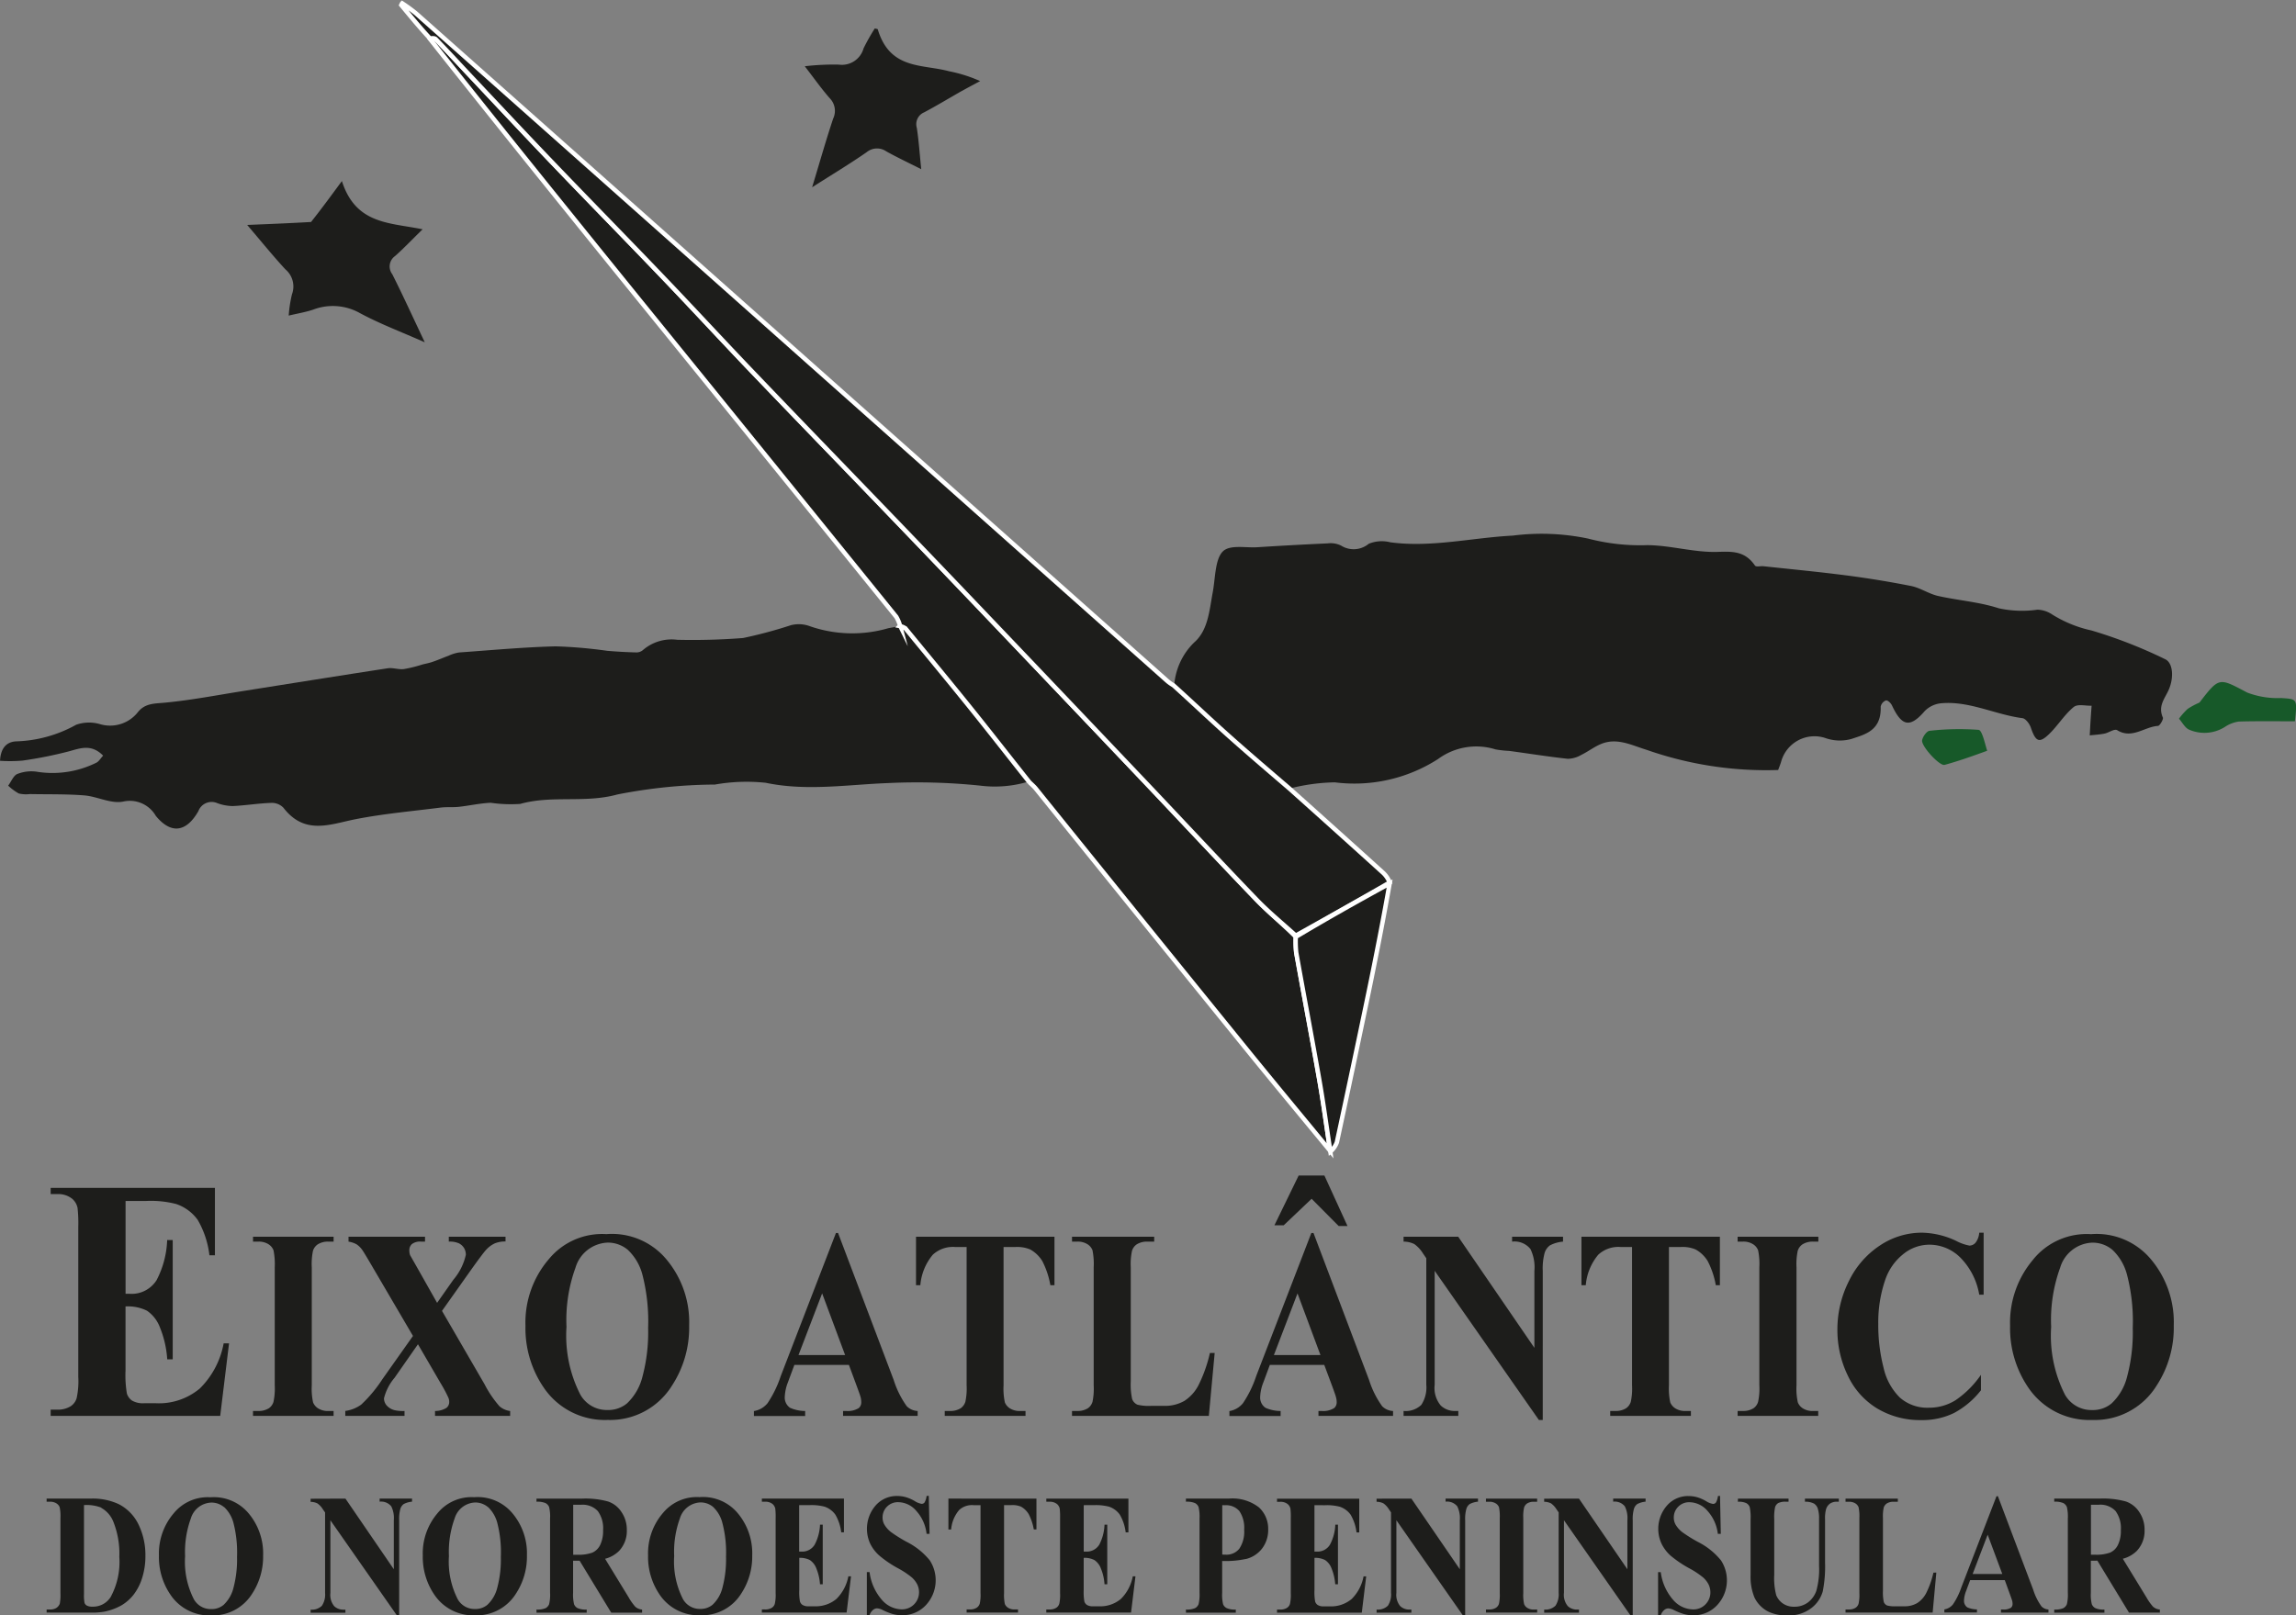
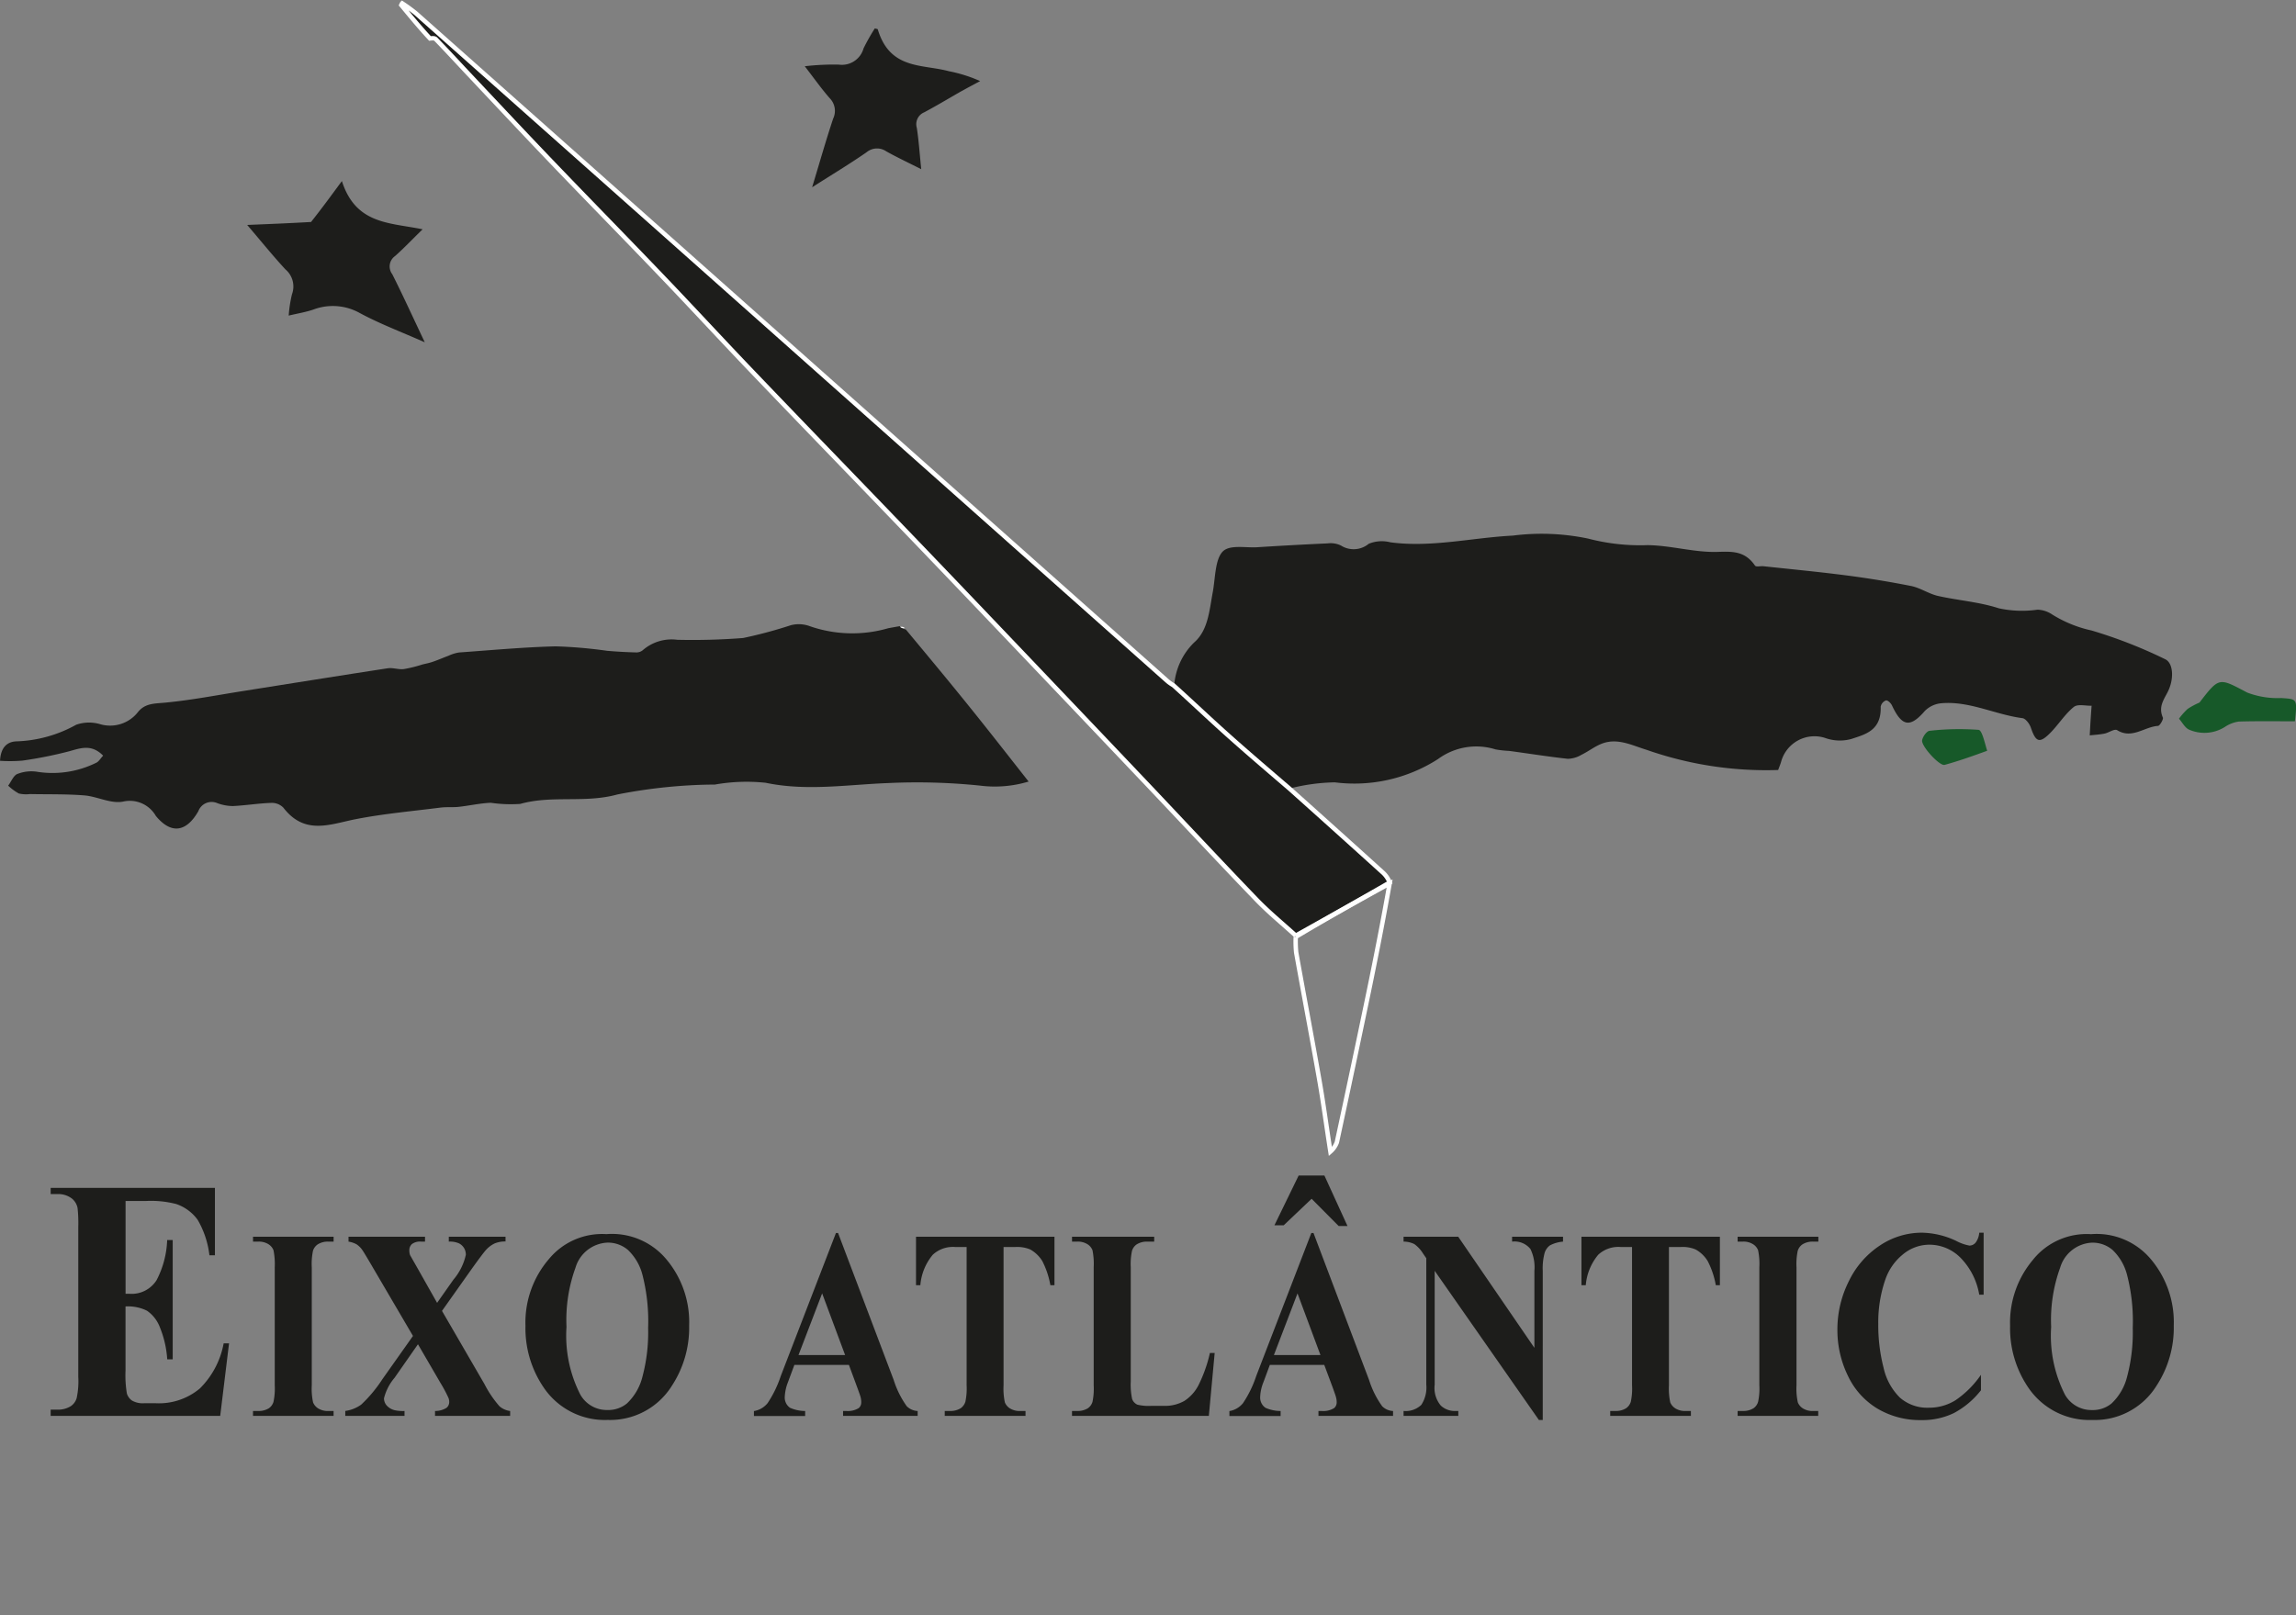
<svg xmlns="http://www.w3.org/2000/svg" width="130" height="91.485" viewBox="0 0 130 91.485">
  <rect x="0" y="0" width="130" height="91.485" fill="#808080" stroke="none" />
  <g id="Grupo_53" data-name="Grupo 53" transform="translate(-357.636 -15.144)">
    <g id="Grupo_54" data-name="Grupo 54" transform="translate(357.636 15.33)">
      <path id="Caminho_197" data-name="Caminho 197" d="M307.505,37.1a3.774,3.774,0,0,1,1.122-2.429c.8-.689.866-1.816,1.061-2.855.146-.79.127-1.832.552-2.29.39-.418,1.285-.214,1.955-.255q2-.128,4-.219a1.347,1.347,0,0,1,.752.122,1.338,1.338,0,0,0,1.573-.1,1.957,1.957,0,0,1,1.229-.082c2.329.309,4.618-.263,6.927-.38a12.85,12.85,0,0,1,4.266.169,11.623,11.623,0,0,0,3.354.371c1.321.011,2.647.421,3.963.382.851-.027,1.556-.057,2.126.771.069.1.316.022.481.041,1.568.169,3.139.318,4.708.521,1.225.16,2.449.359,3.662.6.519.106,1,.445,1.519.562,1.146.258,2.325.336,3.441.7a6.2,6.2,0,0,0,2.189.078,1.591,1.591,0,0,1,.839.277,7.006,7.006,0,0,0,2.216.9,26.972,26.972,0,0,1,4.162,1.623c.458.2.519,1.051.206,1.751-.221.491-.612.909-.324,1.561.041.084-.169.462-.275.47-.767.049-1.478.762-2.309.245-.163-.1-.475.144-.726.192-.275.055-.553.07-.832.1.015-.271.029-.543.046-.812.018-.29.04-.578.06-.868-.345.016-.782-.117-1.018.078-.511.418-.891,1.044-1.374,1.515-.574.559-.775.447-1.049-.352-.076-.225-.3-.515-.473-.535-1.538-.2-3-.98-4.58-.846a1.5,1.5,0,0,0-.952.44c-.821.95-1.29.895-1.849-.3-.065-.144-.238-.315-.347-.3a.472.472,0,0,0-.3.356c.046,1.354-.881,1.569-1.659,1.827a2.465,2.465,0,0,1-1.505-.063,1.958,1.958,0,0,0-2.472,1.348c-.05.177-.127.348-.169.473a20.468,20.468,0,0,1-7.451-1.143c-.87-.268-1.674-.7-2.572-.333-.388.157-.736.432-1.116.616a1.572,1.572,0,0,1-.77.226c-1.11-.12-2.22-.3-3.329-.448a5.658,5.658,0,0,1-.77-.086,3.648,3.648,0,0,0-3.248.546,8.76,8.76,0,0,1-5.843,1.321,11.048,11.048,0,0,0-2.505.336c-1.28-1.031-2.467-2.043-3.633-3.086-1-.895-1.975-1.824-2.96-2.738" transform="translate(-241.021 1.537)" fill="#1d1d1b" />
      <path id="Caminho_198" data-name="Caminho 198" d="M316.944,40.659a6.633,6.633,0,0,1-2.769.23,34.747,34.747,0,0,0-5.183-.143c-2.313.086-4.611.472-6.939-.016a10.273,10.273,0,0,0-2.873.1,29.433,29.433,0,0,0-5.525.562c-1.838.508-3.689.027-5.5.535a7.906,7.906,0,0,1-1.675-.065c-.6.027-1.2.163-1.8.23-.343.038-.693,0-1.038.043-1.614.206-3.241.347-4.843.664-1.434.287-2.847.906-4.053-.656a.906.906,0,0,0-.692-.274c-.723.024-1.443.144-2.165.179a2.634,2.634,0,0,1-.883-.163.8.8,0,0,0-1.075.45c-.677,1.191-1.541,1.329-2.41.269a1.7,1.7,0,0,0-1.851-.809c-.693.136-1.455-.288-2.192-.35-1.027-.082-2.057-.055-3.088-.076a1.8,1.8,0,0,1-.628-.033,3.053,3.053,0,0,1-.6-.442c.169-.228.307-.583.518-.662a2.156,2.156,0,0,1,1.176-.117,5.578,5.578,0,0,0,3.283-.515c.144-.059.249-.247.4-.407-.657-.667-1.268-.429-1.917-.249a23.325,23.325,0,0,1-2.65.53,8.443,8.443,0,0,1-1.271.011c.037-.752.394-1.07.9-1.1a7.422,7.422,0,0,0,3.411-.942,2.212,2.212,0,0,1,1.374-.027,2,2,0,0,0,2.121-.687c.4-.5.919-.481,1.478-.532,1.515-.139,3.017-.434,4.524-.671,2.714-.429,5.426-.865,8.141-1.281.3-.044.609.081.91.046a7.432,7.432,0,0,0,1.042-.257c.2-.051.407-.087.6-.157.3-.1.591-.231.887-.34a2.292,2.292,0,0,1,.6-.187c1.824-.13,3.645-.3,5.471-.347a26.215,26.215,0,0,1,2.912.252c.554.048,1.109.079,1.663.092a.565.565,0,0,0,.385-.149,2.485,2.485,0,0,1,1.926-.567,36.983,36.983,0,0,0,3.726-.1,25.69,25.69,0,0,0,2.712-.727,1.8,1.8,0,0,1,1.083.063,7.328,7.328,0,0,0,4.431.108c.183-.033.364-.067.608-.108.057-.009.049,0,.065.043a1.345,1.345,0,0,0,.319.141c1.237,1.487,2.442,2.936,3.629,4.409,1.12,1.39,2.218,2.8,3.326,4.208" transform="translate(-258.699 3.418)" fill="#1d1d1b" />
-       <path id="Caminho_199" data-name="Caminho 199" d="M310.5,52.915c-1.141-1.435-2.241-2.85-3.361-4.239-1.185-1.473-2.389-2.922-3.649-4.461a.776.776,0,0,0-.312-.136s.007-.006.01,0a2.1,2.1,0,0,0-.218-.523Q295.7,34.568,288.416,25.59c-3.949-4.879-7.894-9.766-11.831-14.741a.273.273,0,0,1,.315-.008c.612.633,1.21,1.286,1.814,1.926,1.606,1.7,3.207,3.417,4.825,5.105,2.1,2.2,4.228,4.364,6.332,6.565,1.652,1.725,3.276,3.489,4.928,5.216,2.591,2.706,5.2,5.39,7.79,8.09q2.744,2.853,5.479,5.718,4.452,4.67,8.9,9.354c2.131,2.245,4.243,4.516,6.387,6.746.708.732,1.489,1.368,2.235,2.119a6.226,6.226,0,0,0,.026.885c.433,2.423.894,4.841,1.317,7.267.232,1.316.406,2.643.6,3.967-1.617-1.967-3.245-3.921-4.848-5.9q-5.928-7.309-11.835-14.637c-.1-.117-.212-.211-.353-.348" transform="translate(-252.221 -8.806)" fill="#1d1d1b" />
-       <path id="Caminho_200" data-name="Caminho 200" d="M310.5,52.915c-1.141-1.435-2.241-2.85-3.361-4.239-1.185-1.473-2.389-2.922-3.649-4.461a.776.776,0,0,0-.312-.136s.007-.006.01,0a2.1,2.1,0,0,0-.218-.523Q295.7,34.568,288.416,25.59c-3.949-4.879-7.894-9.766-11.831-14.741a.273.273,0,0,1,.315-.008c.612.633,1.21,1.286,1.814,1.926,1.606,1.7,3.207,3.417,4.825,5.105,2.1,2.2,4.228,4.364,6.332,6.565,1.652,1.725,3.276,3.489,4.928,5.216,2.591,2.706,5.2,5.39,7.79,8.09q2.744,2.853,5.479,5.718,4.452,4.67,8.9,9.354c2.131,2.245,4.243,4.516,6.387,6.746.708.732,1.489,1.368,2.235,2.119a6.226,6.226,0,0,0,.026.885c.433,2.423.894,4.841,1.317,7.267.232,1.316.406,2.643.6,3.967-1.617-1.967-3.245-3.921-4.848-5.9q-5.928-7.309-11.835-14.637c-.1-.117-.212-.211-.353-.348" transform="translate(-252.221 -8.806)" fill="none" stroke="#fff" stroke-miterlimit="10" stroke-width="0.25" />
      <path id="Caminho_201" data-name="Caminho 201" d="M326.024,62.343c-.746-.679-1.53-1.316-2.235-2.051-2.145-2.227-4.257-4.5-6.387-6.743q-4.444-4.682-8.9-9.354-2.732-2.867-5.477-5.718c-2.6-2.7-5.2-5.384-7.792-8.094-1.651-1.725-3.276-3.489-4.927-5.216-2.1-2.2-4.23-4.366-6.333-6.562-1.617-1.688-3.219-3.4-4.825-5.105-.6-.64-1.2-1.292-1.814-1.926-.068-.07-.2-.059-.331-.043-.56-.6-1.094-1.249-1.625-1.891.016-.035.033-.07.049-.1a9.235,9.235,0,0,1,.778.567q9.787,8.689,19.568,17.386,11.488,10.214,22.974,20.426a2.208,2.208,0,0,0,.343.242c1.035.933,2.011,1.862,3.01,2.757,1.166,1.044,2.353,2.055,3.576,3.105,1.791,1.6,3.538,3.172,5.281,4.751a1.478,1.478,0,0,1,.384.562c-1.812,1.045-3.565,2.027-5.319,3.007" transform="translate(-252.657 -9.539)" fill="#1d1d1b" />
      <path id="Caminho_202" data-name="Caminho 202" d="M326.024,62.343c-.746-.679-1.53-1.316-2.235-2.051-2.145-2.227-4.257-4.5-6.387-6.743q-4.444-4.682-8.9-9.354-2.732-2.867-5.477-5.718c-2.6-2.7-5.2-5.384-7.792-8.094-1.651-1.725-3.276-3.489-4.927-5.216-2.1-2.2-4.23-4.366-6.333-6.562-1.617-1.688-3.219-3.4-4.825-5.105-.6-.64-1.2-1.292-1.814-1.926-.068-.07-.2-.059-.331-.043-.56-.6-1.094-1.249-1.625-1.891.016-.035.033-.07.049-.1a9.235,9.235,0,0,1,.778.567q9.787,8.689,19.568,17.386,11.488,10.214,22.974,20.426a2.208,2.208,0,0,0,.343.242c1.035.933,2.011,1.862,3.01,2.757,1.166,1.044,2.353,2.055,3.576,3.105,1.791,1.6,3.538,3.172,5.281,4.751a1.478,1.478,0,0,1,.384.562c-1.812,1.045-3.565,2.027-5.319,3.007" transform="translate(-252.657 -9.539)" fill="none" stroke="#fff" stroke-miterlimit="10" stroke-width="0.25" />
      <path id="Caminho_203" data-name="Caminho 203" d="M272.588,18.217c.584-.735,1.109-1.452,1.748-2.32.79,2.466,2.7,2.347,4.57,2.733-.616.6-1.072,1.086-1.562,1.517a.72.72,0,0,0-.155,1.026c.608,1.208,1.173,2.45,1.84,3.856-1.336-.591-2.536-1.042-3.671-1.652a3.122,3.122,0,0,0-2.641-.2c-.424.144-.866.215-1.392.34a7.2,7.2,0,0,1,.185-1.208,1.269,1.269,0,0,0-.376-1.414c-.692-.749-1.342-1.553-2.16-2.512,1.334-.055,2.445-.1,3.615-.168" transform="translate(-254.978 -5.829)" fill="#1d1d1b" />
-       <path id="Caminho_204" data-name="Caminho 204" d="M312.558,44.044c1.755-1.051,3.51-2.035,5.315-3.023-.362,2.055-.768,4.12-1.193,6.179q-.881,4.238-1.793,8.472a1.288,1.288,0,0,1-.368.532c-.214-1.367-.388-2.692-.618-4.008-.425-2.426-.885-4.844-1.319-7.269a6.423,6.423,0,0,1-.025-.884" transform="translate(-239.192 8.833)" fill="#1d1d1b" />
      <path id="Caminho_205" data-name="Caminho 205" d="M312.558,44.044c1.755-1.051,3.51-2.035,5.315-3.023-.362,2.055-.768,4.12-1.193,6.179q-.881,4.238-1.793,8.472a1.288,1.288,0,0,1-.368.532c-.214-1.367-.388-2.692-.618-4.008-.425-2.426-.885-4.844-1.319-7.269a6.423,6.423,0,0,1-.025-.884" transform="translate(-239.192 8.833)" fill="none" stroke="#fff" stroke-miterlimit="10" stroke-width="0.25" />
      <path id="Caminho_206" data-name="Caminho 206" d="M300.977,14.015c-.719.413-1.385.812-2.066,1.175a.727.727,0,0,0-.417.884c.11.719.158,1.449.249,2.336-.726-.367-1.361-.665-1.977-1.009a.922.922,0,0,0-1.109.044c-.962.668-1.962,1.268-3.091,1.989.426-1.4.779-2.654,1.189-3.883a1.023,1.023,0,0,0-.188-1.156c-.463-.526-.875-1.112-1.418-1.815a14.137,14.137,0,0,1,1.929-.092,1.273,1.273,0,0,0,1.4-.922,11.6,11.6,0,0,1,.637-1.129c.09.027.162.027.169.057.688,2.293,2.52,1.959,4.024,2.367a8.15,8.15,0,0,1,1.771.559c-.353.188-.706.378-1.1.594" transform="translate(-246.583 -9.014)" fill="#1d1d1b" />
      <path id="Caminho_207" data-name="Caminho 207" d="M350.435,34.97c1.127-1.462,1.1-1.4,2.7-.559a4.8,4.8,0,0,0,1.918.309c.917.062.919.032.779,1.318-1.038,0-2.106-.017-3.171.014a1.868,1.868,0,0,0-.785.3,2.17,2.17,0,0,1-2.038.157c-.226-.1-.381-.407-.569-.619a3.909,3.909,0,0,1,.49-.553,4.254,4.254,0,0,1,.68-.364" transform="translate(-225.895 4.628)" fill="#175929" />
      <path id="Caminho_208" data-name="Caminho 208" d="M342.277,36.725c-.823.3-1.61.581-2.41.8-.285.078-1.331-1.063-1.274-1.392.037-.214.267-.526.425-.538a14.894,14.894,0,0,1,2.772-.054c.2.022.346.741.486,1.183" transform="translate(-229.762 5.609)" fill="#175929" />
      <path id="Caminho_209" data-name="Caminho 209" d="M296.117,31.849a.268.268,0,0,1,.256.062.277.277,0,0,1-.256-.062" transform="translate(-245.146 3.473)" fill="#fff" />
-       <path id="Caminho_210" data-name="Caminho 210" d="M376.822,63.422a1.175,1.175,0,0,1,.956.355,1.653,1.653,0,0,1,.3,1.088,1.814,1.814,0,0,1-.163.827.905.905,0,0,1-.444.439,2.279,2.279,0,0,1-.853.12h-.233V63.422Zm-.072,3.167,1.789,2.942h1.748v-.176a.647.647,0,0,1-.39-.163,3.189,3.189,0,0,1-.371-.527L378.19,66.48a1.743,1.743,0,0,0,.79-.443,1.643,1.643,0,0,0,.441-1.181,1.768,1.768,0,0,0-.3-1.02,1.474,1.474,0,0,0-.76-.6,4.837,4.837,0,0,0-1.475-.163h-2.58v.176a1.149,1.149,0,0,1,.52.081.452.452,0,0,1,.195.219,2.3,2.3,0,0,1,.055.657V68.4a2.275,2.275,0,0,1-.055.656.453.453,0,0,1-.192.219,1.167,1.167,0,0,1-.523.082v.176h2.842v-.176a1.13,1.13,0,0,1-.52-.082.44.44,0,0,1-.192-.215,2.181,2.181,0,0,1-.057-.659v-1.81Zm-7.063.754.85-2.225.828,2.225ZM371.8,68.5c.076.211.117.328.124.358a.668.668,0,0,1,.023.176.276.276,0,0,1-.09.22.741.741,0,0,1-.454.1h-.112v.176h2.688v-.176a.589.589,0,0,1-.392-.173,3.253,3.253,0,0,1-.471-.945l-2-5.3h-.078l-1.986,5.151a4.085,4.085,0,0,1-.477.974.784.784,0,0,1-.49.288v.176h1.846v-.176a1.431,1.431,0,0,1-.545-.114.45.45,0,0,1-.188-.4,1.643,1.643,0,0,1,.114-.519l.234-.627h1.96Zm-4.334-1.232a5.151,5.151,0,0,1-.407,1.153,1.5,1.5,0,0,1-.511.57,1.379,1.379,0,0,1-.738.181h-.462a1.644,1.644,0,0,1-.5-.043.349.349,0,0,1-.192-.2,2.523,2.523,0,0,1-.048-.632V64.18a2.318,2.318,0,0,1,.044-.6.45.45,0,0,1,.169-.228.683.683,0,0,1,.388-.1h.242v-.176H362.49v.176h.185a.668.668,0,0,1,.372.093.449.449,0,0,1,.181.215,2.492,2.492,0,0,1,.045.621v4.246a2.3,2.3,0,0,1-.045.6.425.425,0,0,1-.164.226.684.684,0,0,1-.39.1h-.185v.176h4.933l.208-2.266Zm-11.072-4.014a.961.961,0,0,1,.481.078.435.435,0,0,1,.187.215,2.7,2.7,0,0,1,.052.694V67.4a3.059,3.059,0,0,0,.222,1.281,1.748,1.748,0,0,0,.757.781,2.285,2.285,0,0,0,1.116.223,2.033,2.033,0,0,0,1.362-.424,1.808,1.808,0,0,0,.628-.928,7.249,7.249,0,0,0,.131-1.641V64.237a1.927,1.927,0,0,1,.053-.55.615.615,0,0,1,.223-.328.68.68,0,0,1,.39-.109h.114v-.176h-1.919v.176a1.045,1.045,0,0,1,.52.109.533.533,0,0,1,.2.258,1.782,1.782,0,0,1,.079.619v2.633a4.535,4.535,0,0,1-.158,1.441,1.407,1.407,0,0,1-.477.649,1.254,1.254,0,0,1-.768.238,1.077,1.077,0,0,1-.65-.187,1.059,1.059,0,0,1-.372-.466,3.723,3.723,0,0,1-.112-1.148V64.237a2.7,2.7,0,0,1,.05-.69.434.434,0,0,1,.172-.219.909.909,0,0,1,.444-.078h.144v-.176h-2.866Zm-1.129-.325a.941.941,0,0,1-.114.367.205.205,0,0,1-.168.078,1.027,1.027,0,0,1-.387-.155,2.366,2.366,0,0,0-.47-.212,1.814,1.814,0,0,0-.524-.078,1.582,1.582,0,0,0-1.227.543,2.008,2.008,0,0,0-.309,2.144,2.215,2.215,0,0,0,.508.679,6.388,6.388,0,0,0,1.091.738,4.787,4.787,0,0,1,.753.5,1.349,1.349,0,0,1,.319.407,1.018,1.018,0,0,1,.1.442.957.957,0,0,1-.272.676.947.947,0,0,1-.73.291,1.52,1.52,0,0,1-1.108-.542,2.959,2.959,0,0,1-.7-1.568h-.151v2.436h.151a.692.692,0,0,1,.195-.29.37.37,0,0,1,.225-.093.8.8,0,0,1,.323.093,3.564,3.564,0,0,0,.587.234,1.994,1.994,0,0,0,.494.062,1.8,1.8,0,0,0,1.379-.583,2.065,2.065,0,0,0,.207-2.526,4.014,4.014,0,0,0-1.316-1.051,8.12,8.12,0,0,1-.888-.557,1.512,1.512,0,0,1-.38-.443.815.815,0,0,1-.087-.382.849.849,0,0,1,.245-.6.861.861,0,0,1,.659-.26,1.369,1.369,0,0,1,1.005.492,2.336,2.336,0,0,1,.584,1.3h.168l-.044-2.152Zm-9.839.149v.176a.86.86,0,0,1,.39.09,1.186,1.186,0,0,1,.311.339l.12.171v4.556a1.158,1.158,0,0,1-.181.73.823.823,0,0,1-.639.219v.176h1.97v-.176h-.131a.735.735,0,0,1-.5-.195.989.989,0,0,1-.219-.754V64.3l3.754,5.373h.14V64.3a2.085,2.085,0,0,1,.068-.645.532.532,0,0,1,.188-.272,1.245,1.245,0,0,1,.471-.136v-.176h-1.835v.176a.739.739,0,0,1,.661.266,1.494,1.494,0,0,1,.144.787v2.774l-2.741-4Zm-.58,6.28a.653.653,0,0,1-.371-.093.455.455,0,0,1-.184-.215,2.355,2.355,0,0,1-.048-.621V64.18a2.266,2.266,0,0,1,.046-.6.446.446,0,0,1,.166-.228.691.691,0,0,1,.39-.1h.184v-.176h-2.9v.176h.184a.666.666,0,0,1,.371.093.455.455,0,0,1,.184.215,2.587,2.587,0,0,1,.044.621v4.246a2.381,2.381,0,0,1-.044.6.421.421,0,0,1-.166.226.677.677,0,0,1-.388.1h-.184v.176h2.9v-.176Zm-8.909-6.28v.176a.86.86,0,0,1,.39.09,1.186,1.186,0,0,1,.311.339l.117.171v4.556a1.15,1.15,0,0,1-.178.73.823.823,0,0,1-.639.219v.176h1.97v-.176h-.132a.746.746,0,0,1-.5-.195,1,1,0,0,1-.217-.754V64.3l3.754,5.373h.14V64.3a2.084,2.084,0,0,1,.068-.645.532.532,0,0,1,.188-.272,1.243,1.243,0,0,1,.471-.136v-.176h-1.835v.176a.739.739,0,0,1,.661.266,1.494,1.494,0,0,1,.144.787v2.774l-2.741-4Zm-2.94.371a2.908,2.908,0,0,1,.861.086,1.252,1.252,0,0,1,.608.447,2.573,2.573,0,0,1,.335,1.007h.155v-1.91H330.3v.176h.183a.642.642,0,0,1,.426.133.471.471,0,0,1,.151.26,3.9,3.9,0,0,1,.02.537v4.246a2.355,2.355,0,0,1-.045.6.411.411,0,0,1-.163.226.685.685,0,0,1-.39.1H330.3v.176h4.8l.249-2.054H335.2a2.432,2.432,0,0,1-.673,1.28,1.818,1.818,0,0,1-1.249.418h-.332a.6.6,0,0,1-.343-.078.373.373,0,0,1-.144-.195,2.963,2.963,0,0,1-.038-.652V66.43a1.2,1.2,0,0,1,.6.124.965.965,0,0,1,.366.473,2.887,2.887,0,0,1,.208.9h.155V64.551H333.6a2.6,2.6,0,0,1-.305,1.137.828.828,0,0,1-.766.386h-.109V63.445Zm-5.633,0a.983.983,0,0,1,.806.333,1.679,1.679,0,0,1,.27,1.053,1.737,1.737,0,0,1-.27,1.07.924.924,0,0,1-.771.344c-.045,0-.114,0-.2-.008V63.445Zm1.174,3.047a1.658,1.658,0,0,0,.926-.607,1.742,1.742,0,0,0,.336-1.077,1.643,1.643,0,0,0-.52-1.238,2.444,2.444,0,0,0-1.715-.5h-2.422v.176a1.145,1.145,0,0,1,.52.081.439.439,0,0,1,.195.219,2.354,2.354,0,0,1,.055.657V68.4a2.324,2.324,0,0,1-.055.656.449.449,0,0,1-.193.219,1.16,1.16,0,0,1-.522.082v.176h2.823v-.176a1.116,1.116,0,0,1-.518-.082.438.438,0,0,1-.2-.215,2.317,2.317,0,0,1-.054-.659V66.606a5.378,5.378,0,0,0,1.342-.114m-8.609-3.047a2.908,2.908,0,0,1,.861.086,1.239,1.239,0,0,1,.608.447,2.572,2.572,0,0,1,.335,1.007h.155v-1.91h-4.648v.176h.182a.642.642,0,0,1,.426.133.471.471,0,0,1,.151.26,3.914,3.914,0,0,1,.02.537v4.246a2.317,2.317,0,0,1-.044.6.419.419,0,0,1-.165.226.679.679,0,0,1-.39.1h-.182v.176h4.8l.249-2.054h-.151a2.432,2.432,0,0,1-.673,1.28,1.816,1.816,0,0,1-1.249.418h-.33a.616.616,0,0,1-.346-.078.373.373,0,0,1-.144-.195,3.163,3.163,0,0,1-.038-.652V66.43a1.2,1.2,0,0,1,.606.124.98.98,0,0,1,.366.473,2.813,2.813,0,0,1,.207.9h.155V64.551h-.155a2.644,2.644,0,0,1-.3,1.137.836.836,0,0,1-.768.386h-.109V63.445Zm-8.233-.371v1.748h.155a1.954,1.954,0,0,1,.451-1.1,1.06,1.06,0,0,1,.813-.277h.4v4.98a2.294,2.294,0,0,1-.045.6.437.437,0,0,1-.168.226.685.685,0,0,1-.39.1h-.185v.176h2.91v-.176h-.185a.661.661,0,0,1-.375-.093.475.475,0,0,1-.185-.215,2.476,2.476,0,0,1-.045-.621v-4.98h.411a1.26,1.26,0,0,1,.546.086,1.182,1.182,0,0,1,.437.423,3,3,0,0,1,.29.869h.15V63.075Zm-1.236-.149a.94.94,0,0,1-.114.367.2.2,0,0,1-.167.078,1.043,1.043,0,0,1-.387-.155,2.333,2.333,0,0,0-.47-.212,1.814,1.814,0,0,0-.524-.078,1.585,1.585,0,0,0-1.227.543,2.016,2.016,0,0,0-.309,2.144,2.183,2.183,0,0,0,.511.679,6.236,6.236,0,0,0,1.088.738,4.784,4.784,0,0,1,.753.5,1.348,1.348,0,0,1,.319.407,1.019,1.019,0,0,1,.1.442.964.964,0,0,1-1,.968,1.515,1.515,0,0,1-1.106-.542,2.926,2.926,0,0,1-.695-1.568h-.154v2.436h.154a.664.664,0,0,1,.192-.29.37.37,0,0,1,.225-.093.8.8,0,0,1,.323.093,3.565,3.565,0,0,0,.587.234,1.994,1.994,0,0,0,.495.062,1.8,1.8,0,0,0,1.378-.583,2.065,2.065,0,0,0,.207-2.526,4.014,4.014,0,0,0-1.316-1.051,8.115,8.115,0,0,1-.888-.557,1.512,1.512,0,0,1-.38-.443.816.816,0,0,1-.087-.382.849.849,0,0,1,.245-.6.863.863,0,0,1,.659-.26,1.369,1.369,0,0,1,1.005.492,2.317,2.317,0,0,1,.584,1.3h.168l-.044-2.152Zm-6.637.519a2.908,2.908,0,0,1,.861.086,1.252,1.252,0,0,1,.608.447,2.572,2.572,0,0,1,.335,1.007h.155v-1.91h-4.648v.176h.183a.642.642,0,0,1,.426.133.471.471,0,0,1,.151.26,3.912,3.912,0,0,1,.02.537v4.246a2.266,2.266,0,0,1-.046.6.4.4,0,0,1-.162.226.685.685,0,0,1-.39.1h-.183v.176h4.8l.249-2.054h-.151a2.433,2.433,0,0,1-.673,1.28,1.819,1.819,0,0,1-1.249.418h-.332a.6.6,0,0,1-.343-.078.373.373,0,0,1-.144-.195,2.967,2.967,0,0,1-.038-.652V66.43a1.2,1.2,0,0,1,.6.124.98.98,0,0,1,.366.473,2.887,2.887,0,0,1,.208.9h.155V64.551h-.155a2.641,2.641,0,0,1-.305,1.137.828.828,0,0,1-.766.386h-.109V63.445Zm-5.447.106a1.863,1.863,0,0,1,.522.9,6.627,6.627,0,0,1,.207,1.915,6.277,6.277,0,0,1-.2,1.745,1.981,1.981,0,0,1-.561.974,1.052,1.052,0,0,1-.7.238,1.092,1.092,0,0,1-.975-.551,4.686,4.686,0,0,1-.5-2.442,5.54,5.54,0,0,1,.323-2.133,1.265,1.265,0,0,1,1.159-.906,1.107,1.107,0,0,1,.732.263m-2.85.336a3.5,3.5,0,0,0-.842,2.4,3.794,3.794,0,0,0,.647,2.212,2.654,2.654,0,0,0,2.319,1.18,2.617,2.617,0,0,0,2.313-1.235,3.824,3.824,0,0,0,.618-2.162,3.526,3.526,0,0,0-.828-2.394,2.563,2.563,0,0,0-2.156-.9,2.482,2.482,0,0,0-2.071.9m-4.644-.466a1.172,1.172,0,0,1,.955.355,1.653,1.653,0,0,1,.3,1.088,1.815,1.815,0,0,1-.163.827.9.9,0,0,1-.444.439,2.279,2.279,0,0,1-.853.12h-.232V63.422Zm-.074,3.167,1.789,2.942h1.748v-.176a.64.64,0,0,1-.388-.163,3.09,3.09,0,0,1-.372-.527l-1.335-2.185a1.736,1.736,0,0,0,.79-.443,1.643,1.643,0,0,0,.441-1.181,1.768,1.768,0,0,0-.3-1.02,1.463,1.463,0,0,0-.76-.6,4.837,4.837,0,0,0-1.475-.163h-2.58v.176a1.148,1.148,0,0,1,.52.081.452.452,0,0,1,.195.219,2.3,2.3,0,0,1,.054.657V68.4a2.274,2.274,0,0,1-.054.656.453.453,0,0,1-.192.219,1.163,1.163,0,0,1-.523.082v.176h2.843v-.176a1.111,1.111,0,0,1-.519-.082.433.433,0,0,1-.195-.215,2.3,2.3,0,0,1-.056-.659v-1.81Zm-5.182-3.037a1.906,1.906,0,0,1,.522.9,6.644,6.644,0,0,1,.2,1.915,6.231,6.231,0,0,1-.2,1.745,1.981,1.981,0,0,1-.561.974,1.05,1.05,0,0,1-.706.238,1.089,1.089,0,0,1-.973-.551,4.686,4.686,0,0,1-.5-2.442,5.539,5.539,0,0,1,.323-2.133,1.262,1.262,0,0,1,1.159-.906,1.112,1.112,0,0,1,.731.263m-2.851.336a3.5,3.5,0,0,0-.842,2.4,3.793,3.793,0,0,0,.647,2.212,2.654,2.654,0,0,0,2.318,1.18,2.621,2.621,0,0,0,2.314-1.235,3.823,3.823,0,0,0,.618-2.162,3.52,3.52,0,0,0-.83-2.394,2.562,2.562,0,0,0-2.155-.9,2.485,2.485,0,0,0-2.072.9m-7.191-.812v.176a.849.849,0,0,1,.388.09,1.13,1.13,0,0,1,.311.339l.12.171v4.556a1.14,1.14,0,0,1-.181.73.816.816,0,0,1-.638.219v.176h1.971v-.176h-.133a.74.74,0,0,1-.5-.195,1,1,0,0,1-.218-.754V64.3l3.754,5.373h.14V64.3a2.188,2.188,0,0,1,.067-.645.535.535,0,0,1,.189-.272,1.245,1.245,0,0,1,.473-.136v-.176h-1.835v.176a.737.737,0,0,1,.659.266,1.481,1.481,0,0,1,.144.787v2.774l-2.739-4Zm-4.889.477a1.9,1.9,0,0,1,.523.9,6.753,6.753,0,0,1,.2,1.915,6.237,6.237,0,0,1-.2,1.745,1.981,1.981,0,0,1-.561.974,1.05,1.05,0,0,1-.706.238,1.093,1.093,0,0,1-.974-.551,4.674,4.674,0,0,1-.5-2.442,5.539,5.539,0,0,1,.323-2.133,1.258,1.258,0,0,1,1.159-.906,1.106,1.106,0,0,1,.73.263m-2.85.336a3.5,3.5,0,0,0-.843,2.4,3.774,3.774,0,0,0,.648,2.212,2.65,2.65,0,0,0,2.319,1.18,2.621,2.621,0,0,0,2.314-1.235,3.834,3.834,0,0,0,.618-2.162,3.527,3.527,0,0,0-.83-2.394,2.564,2.564,0,0,0-2.158-.9,2.481,2.481,0,0,0-2.069.9m-4.106-.3a1.553,1.553,0,0,1,.685.79,4.866,4.866,0,0,1,.336,1.984,4.166,4.166,0,0,1-.492,2.277,1.176,1.176,0,0,1-1.045.543.586.586,0,0,1-.319-.071.272.272,0,0,1-.112-.139,2.138,2.138,0,0,1-.033-.489V63.441a2.276,2.276,0,0,1,.978.144m-.609,5.946a4.026,4.026,0,0,0,.786-.055,3.3,3.3,0,0,0,.958-.352,2.476,2.476,0,0,0,.689-.6,3.007,3.007,0,0,0,.488-.947,4.057,4.057,0,0,0,.188-1.256,3.959,3.959,0,0,0-.383-1.766,2.518,2.518,0,0,0-1.124-1.166,3.471,3.471,0,0,0-1.6-.315h-2.486v.176h.184a.666.666,0,0,1,.37.093.463.463,0,0,1,.184.215,2.517,2.517,0,0,1,.044.621v4.246a2.681,2.681,0,0,1-.037.6.5.5,0,0,1-.191.239.649.649,0,0,1-.37.089h-.184v.176Z" transform="translate(-257.995 21.616)" fill="#1d1d1b" />
      <path id="Caminho_211" data-name="Caminho 211" d="M377.549,55.679a2.977,2.977,0,0,1,.82,1.411,10.471,10.471,0,0,1,.323,3.01,9.735,9.735,0,0,1-.316,2.741,3.11,3.11,0,0,1-.883,1.53,1.652,1.652,0,0,1-1.106.375,1.723,1.723,0,0,1-1.532-.868,7.36,7.36,0,0,1-.783-3.837,8.688,8.688,0,0,1,.508-3.354,1.979,1.979,0,0,1,1.821-1.422,1.755,1.755,0,0,1,1.148.413m-4.479.526a5.505,5.505,0,0,0-1.323,3.767,5.964,5.964,0,0,0,1.016,3.481,4.181,4.181,0,0,0,3.644,1.856,4.115,4.115,0,0,0,3.636-1.946,6,6,0,0,0,.971-3.4,5.536,5.536,0,0,0-1.3-3.763,4.008,4.008,0,0,0-3.388-1.414A3.9,3.9,0,0,0,373.07,56.2M370,54.7a1.059,1.059,0,0,1-.2.556.457.457,0,0,1-.357.176,2.664,2.664,0,0,1-.755-.269,4.711,4.711,0,0,0-1.943-.462,4.259,4.259,0,0,0-2.359.719,5.017,5.017,0,0,0-1.764,2.019,6.054,6.054,0,0,0-.653,2.754,5.886,5.886,0,0,0,.589,2.6,4.309,4.309,0,0,0,1.674,1.87,4.724,4.724,0,0,0,2.482.652,4.085,4.085,0,0,0,1.855-.4,4.828,4.828,0,0,0,1.528-1.289v-.876a5.525,5.525,0,0,1-1.444,1.443,2.834,2.834,0,0,1-1.509.421,2.35,2.35,0,0,1-1.636-.572,3.4,3.4,0,0,1-.925-1.693,9.678,9.678,0,0,1-.3-2.481,7.416,7.416,0,0,1,.4-2.513,3.145,3.145,0,0,1,1-1.428,2.346,2.346,0,0,1,1.5-.546,2.482,2.482,0,0,1,1.75.733A3.914,3.914,0,0,1,370,58.214h.249V54.7Zm-9.4,10.1a1.028,1.028,0,0,1-.582-.146.72.72,0,0,1-.289-.34,3.606,3.606,0,0,1-.076-.972V56.667a3.662,3.662,0,0,1,.071-.944.7.7,0,0,1,.264-.359,1.078,1.078,0,0,1,.612-.157h.29V54.93H356.32v.277h.289a1.009,1.009,0,0,1,.582.146.7.7,0,0,1,.287.34,3.844,3.844,0,0,1,.071.974V63.34a3.534,3.534,0,0,1-.071.942.675.675,0,0,1-.257.361,1.079,1.079,0,0,1-.612.155h-.289v.279h4.563V64.8ZM347.477,54.93v2.746h.245a3.09,3.09,0,0,1,.708-1.729,1.674,1.674,0,0,1,1.28-.434h.631V63.34a3.537,3.537,0,0,1-.071.942.7.7,0,0,1-.264.361,1.078,1.078,0,0,1-.612.155h-.289v.279h4.569V64.8h-.289a1.042,1.042,0,0,1-.588-.146.742.742,0,0,1-.292-.34,3.776,3.776,0,0,1-.074-.972V55.513h.651a1.9,1.9,0,0,1,.854.136,1.842,1.842,0,0,1,.689.66,4.736,4.736,0,0,1,.459,1.367h.232V54.93Zm-10.072,0v.277a1.352,1.352,0,0,1,.612.141,1.847,1.847,0,0,1,.49.532l.185.269v7.162a1.791,1.791,0,0,1-.282,1.142,1.279,1.279,0,0,1-1.005.345v.279h3.1V64.8H340.3a1.157,1.157,0,0,1-.787-.307,1.545,1.545,0,0,1-.346-1.18V56.86l5.9,8.448h.219V56.86a3.342,3.342,0,0,1,.106-1.013.823.823,0,0,1,.3-.426,1.905,1.905,0,0,1,.742-.214V54.93h-2.884v.277a1.157,1.157,0,0,1,1.038.418,2.348,2.348,0,0,1,.225,1.235v4.363L340.5,54.93Zm-5.941-3.465-1.37,2.816h.527l1.579-1.5,1.53,1.541h.5l-1.308-2.86Zm-1.4,10.166L331.4,58.14l1.3,3.492Zm3.322,1.821q.18.494.192.561a1.041,1.041,0,0,1,.04.279.423.423,0,0,1-.142.342,1.166,1.166,0,0,1-.715.165h-.174v.279h4.223V64.8a.924.924,0,0,1-.617-.271,5.247,5.247,0,0,1-.742-1.489l-3.145-8.32h-.123l-3.121,8.1a6.317,6.317,0,0,1-.746,1.533,1.248,1.248,0,0,1-.772.451v.279h2.9V64.8a2.129,2.129,0,0,1-.857-.181.7.7,0,0,1-.3-.627,2.447,2.447,0,0,1,.181-.816l.366-.988h3.081Zm-6.946-1.938a8.015,8.015,0,0,1-.639,1.81,2.334,2.334,0,0,1-.8.9,2.2,2.2,0,0,1-1.159.285h-.726a2.681,2.681,0,0,1-.779-.067.559.559,0,0,1-.3-.32,3.828,3.828,0,0,1-.078-.993V56.667a3.6,3.6,0,0,1,.071-.944.7.7,0,0,1,.263-.359,1.084,1.084,0,0,1,.612-.157h.381V54.93h-4.653v.277h.289a1.025,1.025,0,0,1,.584.146.714.714,0,0,1,.286.34,3.968,3.968,0,0,1,.068.974V63.34a3.648,3.648,0,0,1-.068.942.69.69,0,0,1-.259.361,1.081,1.081,0,0,1-.612.155h-.289v.279h7.748l.33-3.563ZM309.8,54.93v2.746h.245a3.079,3.079,0,0,1,.707-1.729,1.678,1.678,0,0,1,1.28-.434h.633V63.34a3.573,3.573,0,0,1-.072.942.718.718,0,0,1-.263.361,1.091,1.091,0,0,1-.612.155h-.292v.279H316V64.8h-.292a1.046,1.046,0,0,1-.588-.146.736.736,0,0,1-.289-.34,3.649,3.649,0,0,1-.074-.972V55.513h.648a1.916,1.916,0,0,1,.857.136,1.863,1.863,0,0,1,.689.66,4.749,4.749,0,0,1,.456,1.367h.232V54.93Zm-6.653,6.7,1.338-3.492,1.3,3.492Zm3.32,1.821c.121.329.185.516.195.561a1.1,1.1,0,0,1,.037.279.422.422,0,0,1-.14.342,1.166,1.166,0,0,1-.715.165h-.174v.279h4.223V64.8a.933.933,0,0,1-.618-.271,5.265,5.265,0,0,1-.74-1.489l-3.148-8.32h-.121l-3.124,8.1a6.335,6.335,0,0,1-.744,1.533,1.255,1.255,0,0,1-.775.451v.279h2.9V64.8a2.118,2.118,0,0,1-.854-.181.7.7,0,0,1-.3-.627,2.537,2.537,0,0,1,.178-.816l.366-.988H306Zm-12.979-7.774a2.969,2.969,0,0,1,.823,1.411,10.583,10.583,0,0,1,.321,3.01,9.73,9.73,0,0,1-.317,2.741,3.119,3.119,0,0,1-.879,1.53,1.666,1.666,0,0,1-1.109.375,1.719,1.719,0,0,1-1.531-.868,7.33,7.33,0,0,1-.786-3.837,8.686,8.686,0,0,1,.509-3.354,1.981,1.981,0,0,1,1.821-1.422,1.752,1.752,0,0,1,1.147.413m-4.479.526a5.511,5.511,0,0,0-1.321,3.767,5.954,5.954,0,0,0,1.018,3.481,4.175,4.175,0,0,0,3.643,1.856,4.118,4.118,0,0,0,3.636-1.946,6,6,0,0,0,.971-3.4,5.529,5.529,0,0,0-1.3-3.763,4.011,4.011,0,0,0-3.388-1.414A3.9,3.9,0,0,0,289.01,56.2m-4.4.6c.447-.626.726-.993.836-1.115a1.565,1.565,0,0,1,.5-.377,1.546,1.546,0,0,1,.612-.109V54.93h-3.212v.277a1.275,1.275,0,0,1,.58.1.716.716,0,0,1,.286.268.739.739,0,0,1,.1.374,3.266,3.266,0,0,1-.707,1.416l-.921,1.31L281.6,56.757l-.444-.781a.8.8,0,0,1-.044-.283.454.454,0,0,1,.146-.347.757.757,0,0,1,.523-.139H282V54.93h-4.332v.277a1.367,1.367,0,0,1,.463.157,1.258,1.258,0,0,1,.341.352c.05.07.259.415.624,1.042l2.222,3.791L279.585,63a7.693,7.693,0,0,1-1.2,1.439,2,2,0,0,1-.9.358v.279h3.354V64.8a2.237,2.237,0,0,1-.554-.044.889.889,0,0,1-.456-.269.626.626,0,0,1-.153-.4,2.849,2.849,0,0,1,.6-1.169L281.6,61.02l1.276,2.193a7.889,7.889,0,0,1,.448.838.6.6,0,0,1,.046.241.426.426,0,0,1-.15.326,1.2,1.2,0,0,1-.654.181v.279h4.254V64.8a1.145,1.145,0,0,1-.6-.264,6.155,6.155,0,0,1-.851-1.254l-2.408-4.152ZM276.533,64.8a1.034,1.034,0,0,1-.582-.146.727.727,0,0,1-.289-.34,3.647,3.647,0,0,1-.074-.972V56.667a3.62,3.62,0,0,1,.069-.944.689.689,0,0,1,.266-.359,1.065,1.065,0,0,1,.609-.157h.292V54.93h-4.563v.277h.289a1.025,1.025,0,0,1,.584.146.721.721,0,0,1,.286.34,3.982,3.982,0,0,1,.071.974V63.34a3.659,3.659,0,0,1-.071.942.682.682,0,0,1-.259.361,1.084,1.084,0,0,1-.612.155h-.289v.279h4.563V64.8ZM266.19,52.906a5.669,5.669,0,0,1,1.72.171,2.481,2.481,0,0,1,1.216.895,5.135,5.135,0,0,1,.666,2.01h.312V52.163h-9.3v.352h.369a1.259,1.259,0,0,1,.853.269.922.922,0,0,1,.3.513,7.832,7.832,0,0,1,.041,1.077v8.493a4.479,4.479,0,0,1-.091,1.2.833.833,0,0,1-.328.456,1.357,1.357,0,0,1-.776.2h-.369v.355h9.6l.5-4.108h-.305a4.814,4.814,0,0,1-1.347,2.554,3.6,3.6,0,0,1-2.5.836H266.1a1.224,1.224,0,0,1-.689-.15.773.773,0,0,1-.29-.39,6.159,6.159,0,0,1-.079-1.3V58.878a2.441,2.441,0,0,1,1.215.242,2,2,0,0,1,.733.945,5.749,5.749,0,0,1,.413,1.808h.311V55.117H267.4a5.308,5.308,0,0,1-.6,2.274,1.67,1.67,0,0,1-1.532.771h-.223V52.906Z" transform="translate(-257.935 14.928)" fill="#1d1d1b" />
    </g>
  </g>
</svg>